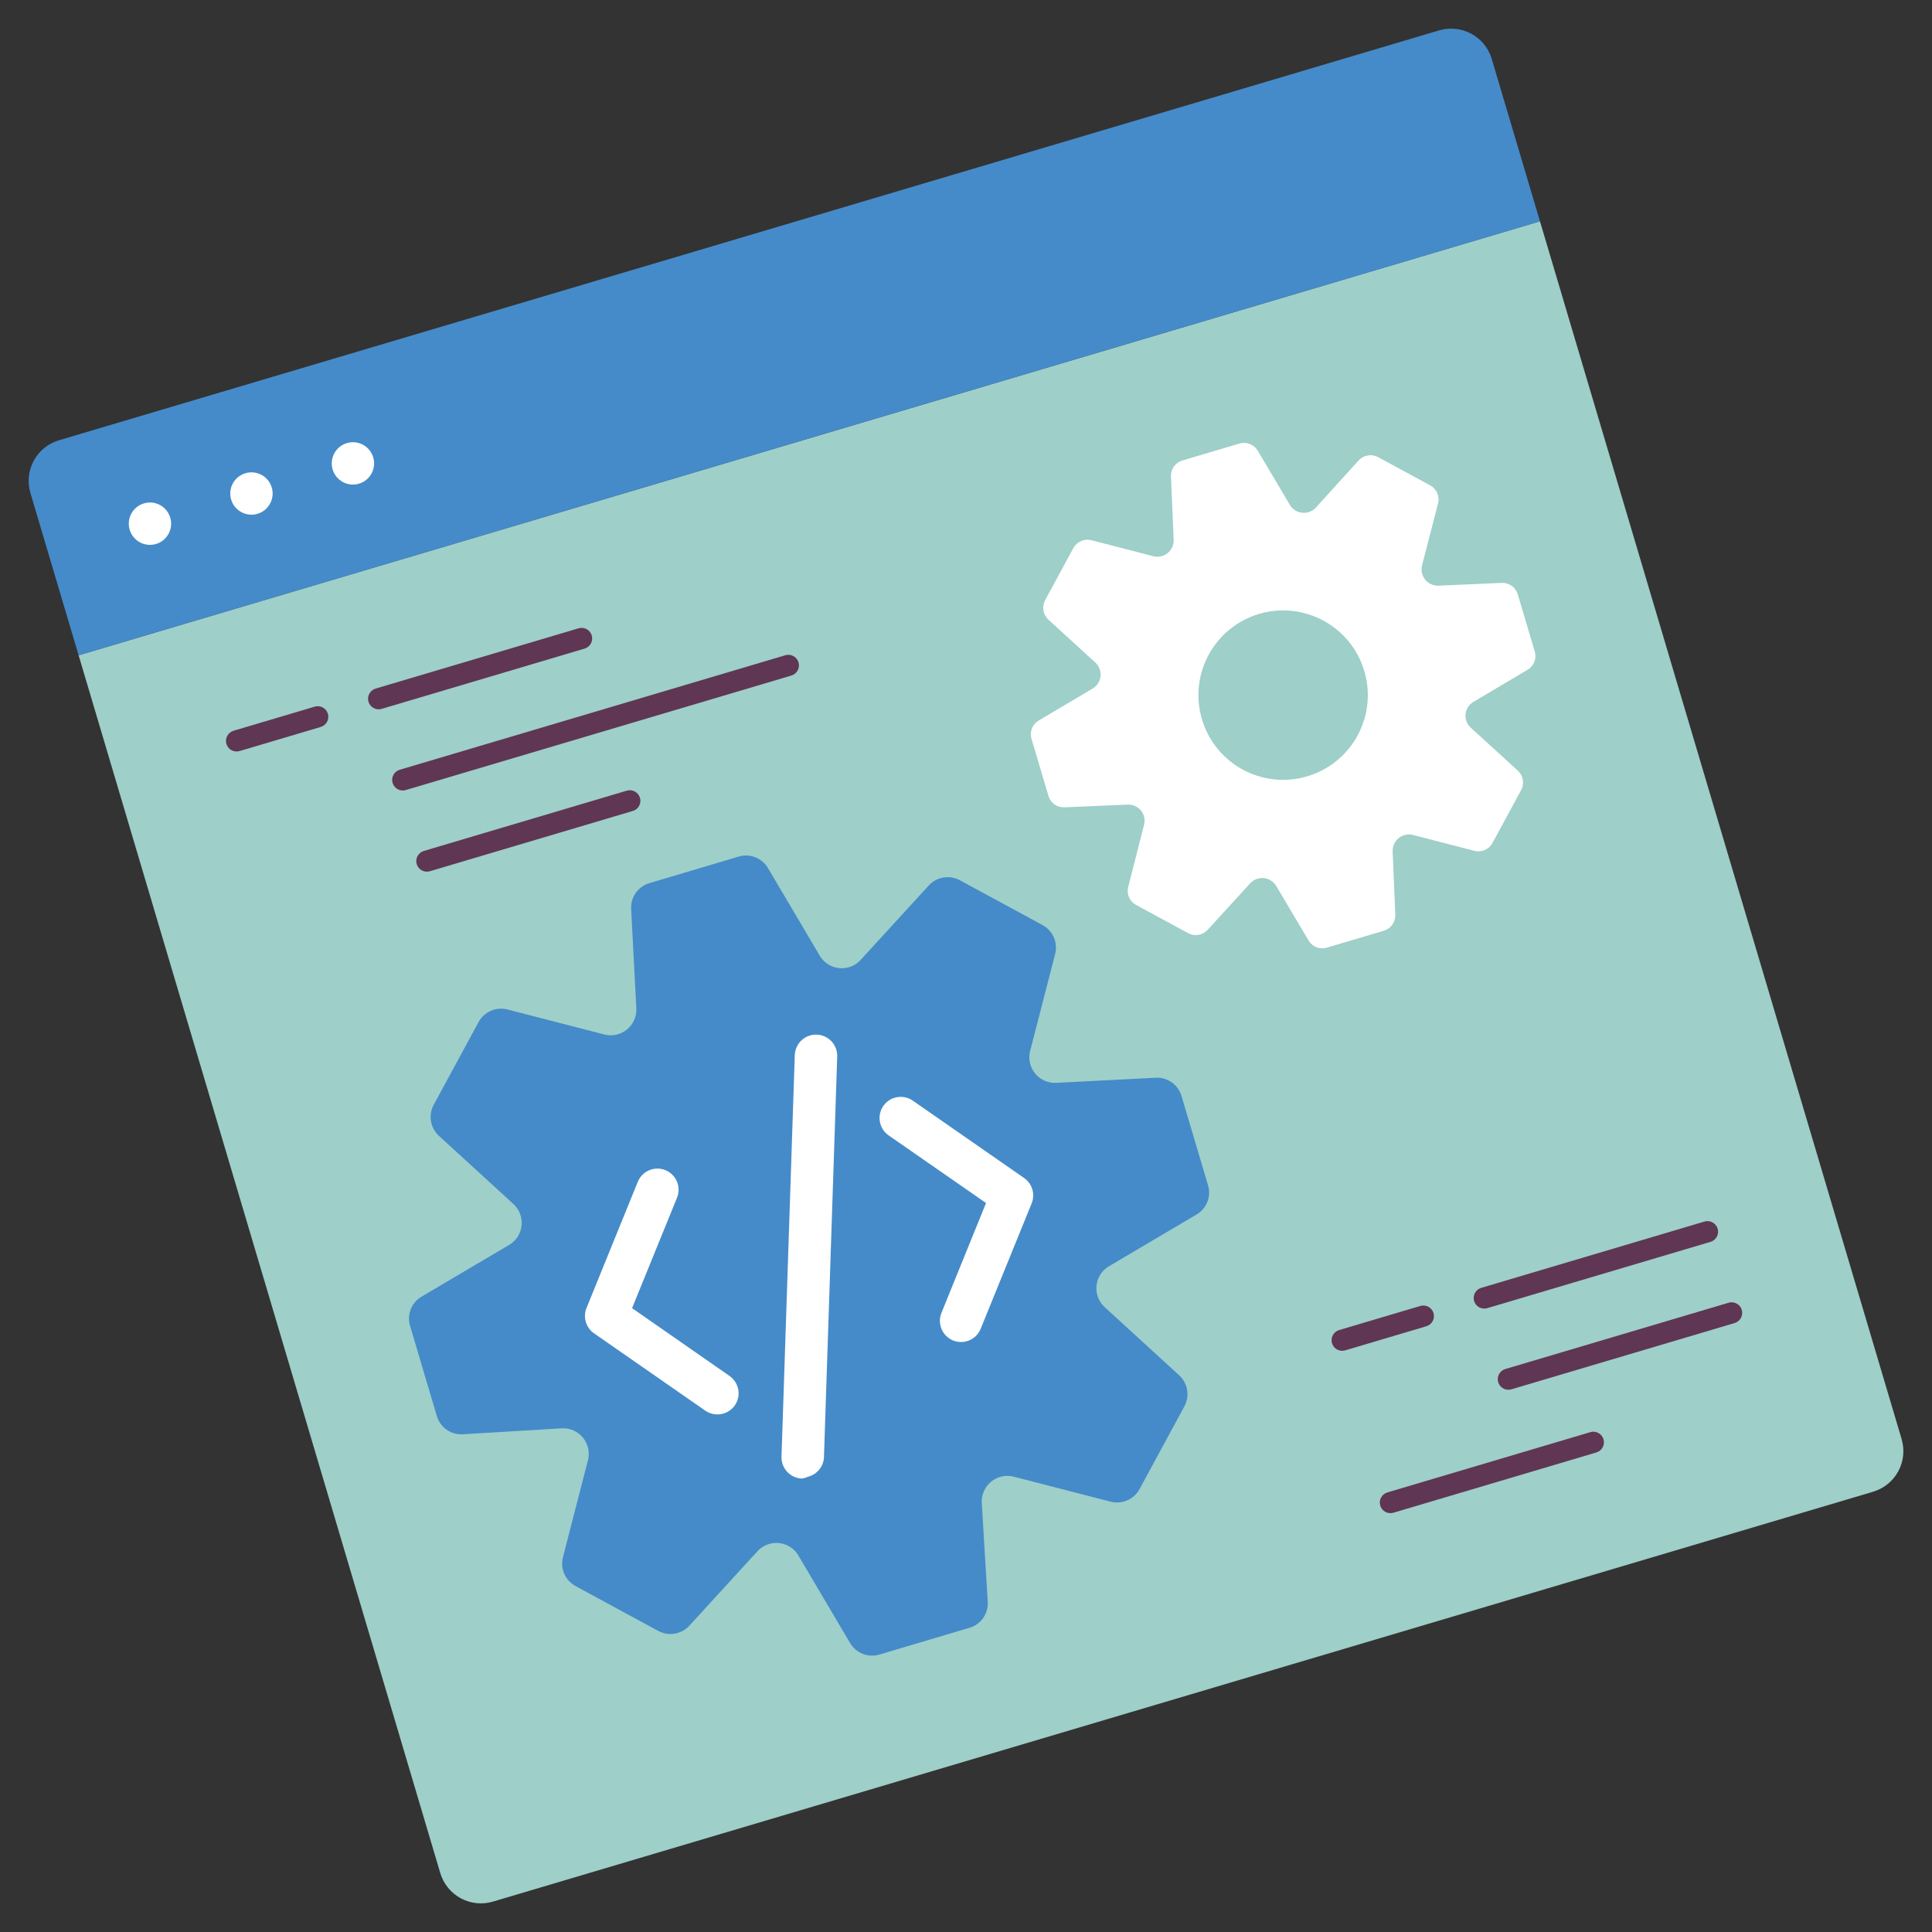
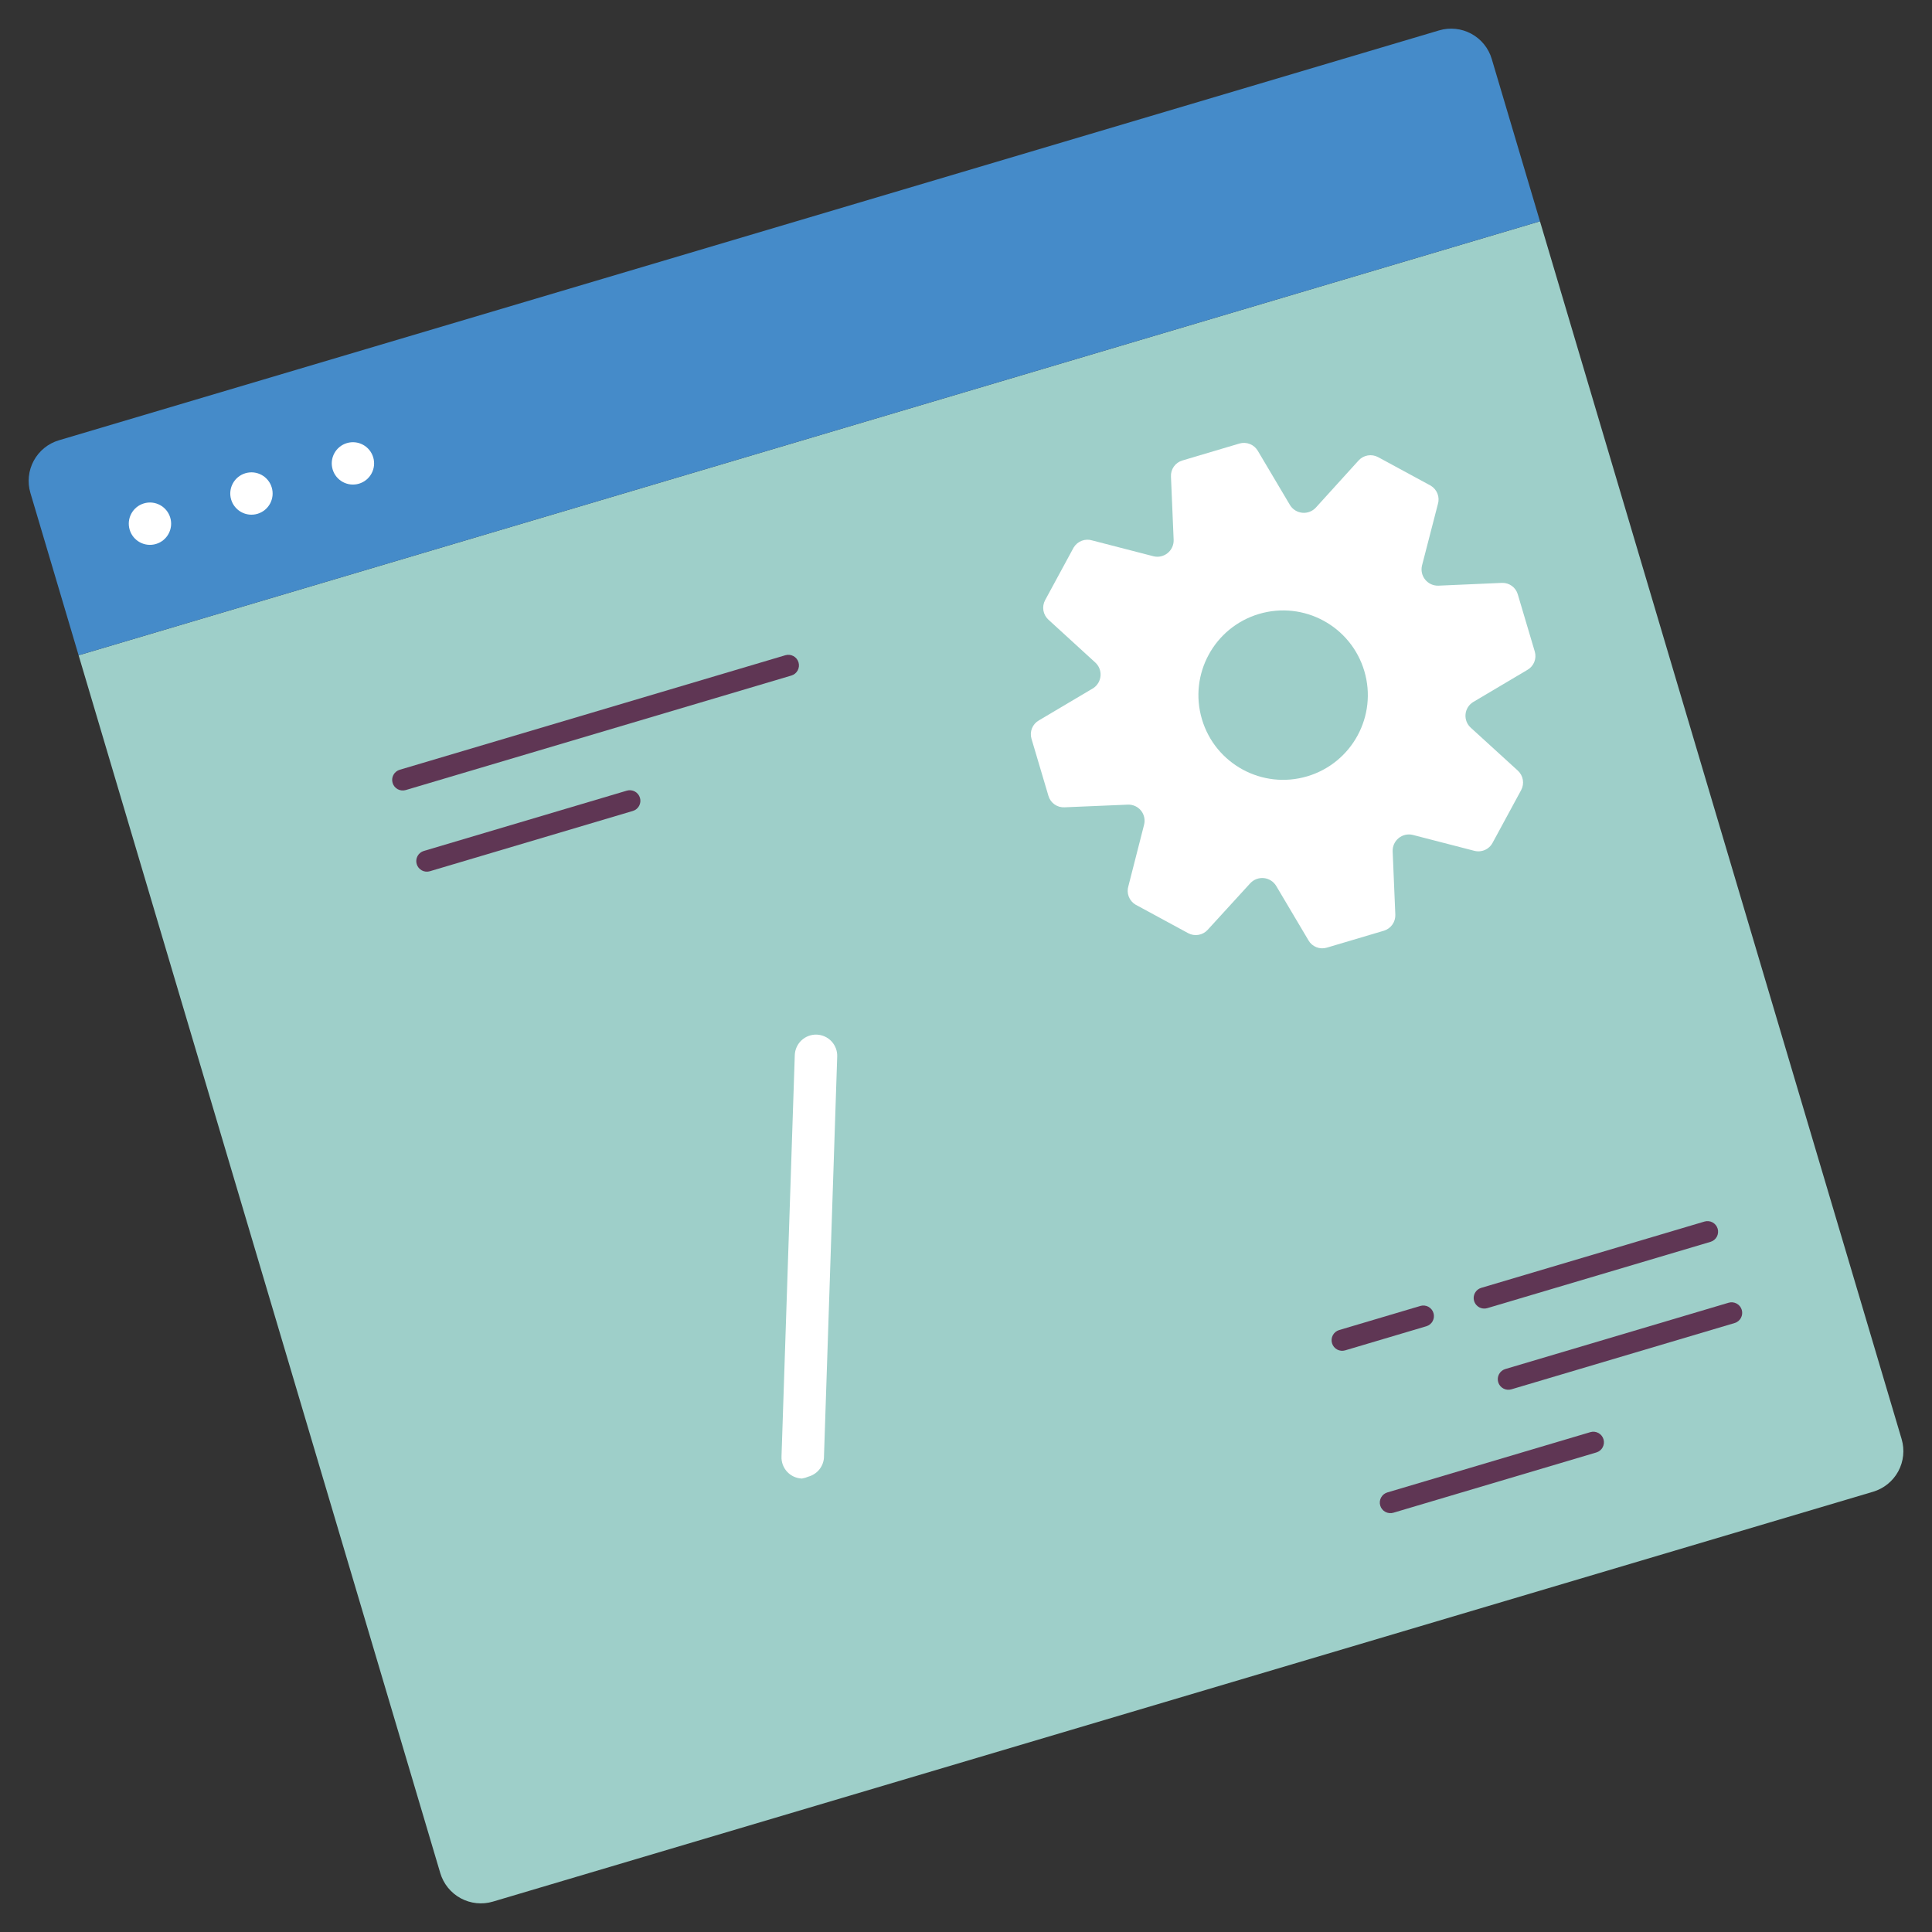
<svg xmlns="http://www.w3.org/2000/svg" width="140" height="140" viewBox="0 0 140 140" fill="none">
  <rect x="0" y="0" width="140" height="140" fill="#333333" stroke="none" />
  <g clip-path="url(#clip0_334_190488)">
    <path d="M5.697 47.484L111.592 16.036L137.799 104.282C138.03 105.062 137.943 105.902 137.555 106.618C137.167 107.333 136.511 107.865 135.731 108.097L35.719 137.798C34.939 138.03 34.099 137.942 33.383 137.554C32.668 137.166 32.136 136.51 31.904 135.73L5.697 47.484Z" fill="#9ECFC9" />
    <path d="M4.271 31.904L104.282 2.203C105.062 1.971 105.903 2.059 106.618 2.447C107.334 2.834 107.866 3.491 108.097 4.271L111.592 16.037L5.697 47.485L2.203 35.719C1.971 34.939 2.059 34.099 2.447 33.383C2.834 32.668 3.49 32.136 4.271 31.904Z" fill="#458BC9" />
    <path d="M11.303 39.419C12.116 39.178 12.579 38.324 12.337 37.511C12.096 36.699 11.242 36.236 10.43 36.477C9.617 36.718 9.155 37.572 9.396 38.385C9.637 39.197 10.491 39.66 11.303 39.419Z" fill="white" />
    <path d="M18.658 37.233C19.47 36.992 19.933 36.138 19.692 35.326C19.451 34.513 18.596 34.05 17.784 34.292C16.972 34.533 16.509 35.387 16.75 36.199C16.991 37.012 17.846 37.474 18.658 37.233Z" fill="white" />
    <path d="M26.011 35.05C26.824 34.808 27.287 33.954 27.045 33.142C26.804 32.33 25.95 31.867 25.138 32.108C24.326 32.349 23.863 33.203 24.104 34.016C24.345 34.828 25.199 35.291 26.011 35.05Z" fill="white" />
-     <path d="M83.752 78.097L76.516 78.469C76.228 78.48 75.941 78.424 75.679 78.305C75.416 78.185 75.185 78.007 75.003 77.782C74.822 77.558 74.695 77.295 74.633 77.013C74.571 76.732 74.576 76.439 74.646 76.16L76.462 69.123C76.562 68.724 76.528 68.303 76.364 67.926C76.2 67.549 75.915 67.237 75.555 67.039L69.546 63.782C69.183 63.588 68.767 63.52 68.361 63.588C67.956 63.656 67.584 63.857 67.305 64.16L62.4 69.522C62.202 69.751 61.95 69.928 61.668 70.038C61.385 70.147 61.08 70.186 60.779 70.151C60.478 70.115 60.191 70.007 59.941 69.835C59.692 69.663 59.488 69.432 59.349 69.163L55.648 62.9C55.44 62.547 55.12 62.274 54.739 62.123C54.358 61.972 53.938 61.953 53.544 62.068L47.044 63.999C46.651 64.117 46.31 64.363 46.072 64.697C45.836 65.031 45.717 65.435 45.735 65.844L46.112 73.094C46.123 73.382 46.066 73.669 45.947 73.932C45.828 74.195 45.649 74.426 45.425 74.607C45.201 74.789 44.937 74.916 44.656 74.978C44.374 75.04 44.082 75.035 43.802 74.965L36.765 73.149C36.367 73.048 35.946 73.082 35.569 73.247C35.191 73.411 34.88 73.695 34.682 74.056L31.425 80.065C31.231 80.427 31.162 80.844 31.231 81.25C31.299 81.655 31.5 82.026 31.802 82.305L37.164 87.211C37.393 87.409 37.57 87.66 37.68 87.943C37.79 88.225 37.829 88.531 37.793 88.832C37.758 89.132 37.65 89.42 37.477 89.67C37.305 89.919 37.075 90.122 36.806 90.262L30.543 93.963C30.19 94.171 29.916 94.491 29.766 94.872C29.615 95.253 29.596 95.673 29.711 96.066L31.659 102.626C31.777 103.018 32.023 103.36 32.357 103.597C32.691 103.834 33.095 103.953 33.504 103.935L40.737 103.499C41.025 103.488 41.312 103.545 41.574 103.664C41.837 103.783 42.068 103.962 42.25 104.186C42.431 104.41 42.558 104.673 42.62 104.955C42.682 105.237 42.678 105.529 42.607 105.808L40.792 112.846C40.691 113.244 40.725 113.665 40.889 114.042C41.053 114.419 41.338 114.731 41.699 114.929L47.707 118.186C48.07 118.38 48.486 118.448 48.892 118.38C49.298 118.312 49.669 118.111 49.948 117.809L54.853 112.447C55.052 112.217 55.303 112.04 55.586 111.931C55.868 111.821 56.173 111.782 56.474 111.817C56.775 111.853 57.063 111.961 57.312 112.133C57.562 112.305 57.765 112.536 57.905 112.805L61.605 119.068C61.813 119.421 62.133 119.694 62.514 119.845C62.895 119.996 63.316 120.015 63.709 119.9L70.268 117.952C70.661 117.834 71.002 117.588 71.24 117.254C71.477 116.92 71.595 116.516 71.577 116.107L71.141 108.874C71.131 108.586 71.187 108.299 71.306 108.036C71.425 107.774 71.604 107.542 71.828 107.361C72.052 107.179 72.316 107.053 72.597 106.991C72.879 106.929 73.171 106.933 73.451 107.004L80.488 108.819C80.887 108.92 81.308 108.886 81.685 108.722C82.062 108.557 82.374 108.273 82.571 107.912L85.828 101.903C86.023 101.541 86.091 101.124 86.023 100.719C85.954 100.313 85.753 99.942 85.451 99.663L80.089 94.757C79.86 94.559 79.683 94.308 79.573 94.025C79.463 93.743 79.424 93.438 79.46 93.137C79.495 92.836 79.604 92.548 79.776 92.299C79.948 92.049 80.178 91.846 80.447 91.706L86.711 88.005C87.064 87.797 87.337 87.478 87.488 87.097C87.638 86.716 87.657 86.295 87.542 85.902L85.612 79.401C85.492 79.007 85.244 78.665 84.907 78.428C84.57 78.192 84.163 78.075 83.752 78.097Z" fill="#458BC9" />
    <path d="M108.842 42.238L104.228 42.44C104.047 42.445 103.866 42.409 103.701 42.333C103.536 42.258 103.39 42.145 103.276 42.004C103.161 41.863 103.08 41.698 103.04 41.521C103 41.344 103.001 41.16 103.043 40.983L104.19 36.545C104.269 36.295 104.262 36.025 104.168 35.78C104.075 35.535 103.902 35.328 103.677 35.193L99.862 33.125C99.632 33.002 99.368 32.959 99.112 33.004C98.855 33.048 98.621 33.177 98.446 33.37L95.347 36.787C95.224 36.918 95.073 37.02 94.905 37.084C94.737 37.149 94.556 37.174 94.377 37.157C94.198 37.141 94.024 37.084 93.87 36.991C93.716 36.897 93.586 36.77 93.489 36.618L91.148 32.672C91.018 32.448 90.817 32.274 90.576 32.178C90.336 32.081 90.07 32.067 89.821 32.138L85.674 33.37C85.425 33.444 85.208 33.6 85.059 33.813C84.91 34.025 84.838 34.282 84.853 34.541L85.047 39.126C85.052 39.307 85.016 39.487 84.94 39.653C84.865 39.818 84.752 39.964 84.611 40.078C84.47 40.193 84.305 40.273 84.128 40.314C83.951 40.354 83.766 40.353 83.59 40.31L79.152 39.163C78.902 39.084 78.632 39.092 78.387 39.185C78.142 39.279 77.935 39.452 77.8 39.677L75.732 43.492C75.609 43.721 75.566 43.986 75.61 44.242C75.655 44.499 75.784 44.733 75.977 44.908L79.36 48.001C79.494 48.121 79.599 48.27 79.667 48.438C79.735 48.605 79.763 48.786 79.75 48.966C79.737 49.146 79.683 49.32 79.592 49.476C79.501 49.632 79.376 49.765 79.225 49.865L75.279 52.205C75.053 52.334 74.877 52.535 74.781 52.776C74.683 53.017 74.671 53.283 74.745 53.532L75.976 57.68C76.05 57.929 76.207 58.145 76.419 58.294C76.632 58.443 76.889 58.516 77.148 58.5L81.732 58.307C81.914 58.3 82.095 58.337 82.26 58.412C82.426 58.488 82.571 58.602 82.685 58.743C82.798 58.886 82.877 59.052 82.915 59.23C82.953 59.408 82.949 59.592 82.903 59.768L81.77 64.202C81.691 64.452 81.699 64.721 81.792 64.967C81.885 65.212 82.059 65.419 82.284 65.553L86.099 67.621C86.328 67.745 86.592 67.788 86.849 67.743C87.106 67.699 87.34 67.57 87.515 67.377L90.607 63.994C90.732 63.862 90.886 63.761 91.056 63.698C91.227 63.635 91.409 63.612 91.59 63.631C91.77 63.65 91.944 63.711 92.098 63.808C92.251 63.905 92.38 64.037 92.475 64.192L94.815 68.138C94.943 68.364 95.144 68.539 95.385 68.636C95.626 68.733 95.893 68.746 96.142 68.672L100.289 67.441C100.537 67.364 100.752 67.207 100.9 66.995C101.049 66.783 101.123 66.527 101.11 66.269L100.917 61.684C100.911 61.503 100.948 61.323 101.023 61.157C101.099 60.992 101.211 60.847 101.352 60.732C101.493 60.617 101.658 60.537 101.836 60.496C102.013 60.456 102.197 60.457 102.373 60.5L106.811 61.647C107.068 61.719 107.342 61.702 107.588 61.597C107.833 61.492 108.036 61.306 108.16 61.07L110.228 57.255C110.352 57.025 110.394 56.761 110.35 56.505C110.306 56.248 110.177 56.014 109.984 55.839L106.582 52.736C106.447 52.616 106.343 52.466 106.276 52.299C106.209 52.131 106.182 51.95 106.197 51.771C106.212 51.591 106.268 51.417 106.362 51.263C106.455 51.109 106.583 50.978 106.735 50.882L110.682 48.542C110.907 48.413 111.083 48.212 111.18 47.971C111.277 47.73 111.29 47.464 111.216 47.215L109.984 43.067C109.913 42.822 109.762 42.607 109.555 42.457C109.348 42.307 109.097 42.23 108.842 42.238Z" fill="white" />
    <path d="M94.727 56.255C97.976 55.29 99.828 51.874 98.863 48.625C97.898 45.376 94.482 43.524 91.233 44.489C87.984 45.454 86.132 48.87 87.097 52.119C88.062 55.368 91.478 57.22 94.727 56.255Z" fill="#9ECFC9" />
    <path d="M58.583 107.001C58.432 107.067 58.274 107.114 58.112 107.141C57.91 107.134 57.711 107.087 57.528 107.003C57.344 106.919 57.178 106.8 57.04 106.652C56.903 106.504 56.796 106.33 56.725 106.141C56.655 105.951 56.623 105.75 56.631 105.548L57.593 76.454C57.601 76.252 57.648 76.053 57.732 75.87C57.816 75.686 57.935 75.521 58.083 75.383C58.231 75.246 58.404 75.138 58.594 75.068C58.783 74.998 58.984 74.965 59.186 74.972C59.388 74.98 59.586 75.027 59.77 75.111C59.954 75.195 60.119 75.314 60.257 75.462C60.394 75.61 60.501 75.783 60.572 75.973C60.642 76.162 60.675 76.363 60.667 76.565L59.705 105.659C59.677 105.971 59.554 106.266 59.354 106.506C59.153 106.745 58.884 106.918 58.583 107.001Z" fill="white" />
-     <path d="M70.072 97.187C69.74 97.284 69.384 97.265 69.064 97.135C68.689 96.982 68.389 96.687 68.231 96.315C68.072 95.942 68.067 95.522 68.217 95.145L71.452 87.175L64.395 82.276C64.229 82.161 64.087 82.014 63.978 81.844C63.869 81.673 63.794 81.483 63.759 81.284C63.724 81.084 63.728 80.88 63.772 80.683C63.816 80.485 63.898 80.298 64.015 80.133C64.248 79.802 64.603 79.576 65.002 79.506C65.401 79.435 65.811 79.525 66.144 79.757L74.211 85.363C74.497 85.562 74.707 85.852 74.806 86.187C74.906 86.521 74.888 86.879 74.757 87.202L71.058 96.302C70.97 96.514 70.836 96.704 70.665 96.857C70.495 97.01 70.292 97.123 70.072 97.187Z" fill="white" />
-     <path d="M52.423 102.43C52.203 102.496 51.972 102.512 51.745 102.476C51.519 102.441 51.303 102.356 51.114 102.226L43.047 96.619C42.761 96.421 42.551 96.13 42.452 95.796C42.352 95.462 42.37 95.104 42.501 94.781L46.2 85.68C46.272 85.487 46.382 85.311 46.523 85.162C46.663 85.012 46.833 84.892 47.021 84.81C47.209 84.727 47.412 84.683 47.618 84.68C47.823 84.677 48.027 84.716 48.218 84.793C48.408 84.871 48.581 84.986 48.726 85.131C48.871 85.277 48.985 85.45 49.062 85.641C49.139 85.832 49.176 86.036 49.173 86.241C49.169 86.447 49.124 86.649 49.041 86.837L45.802 94.793L52.863 99.706C53.195 99.937 53.422 100.29 53.495 100.688C53.569 101.086 53.482 101.497 53.254 101.831C53.053 102.12 52.76 102.331 52.423 102.43Z" fill="white" />
-     <path d="M42.363 47L27.656 51.368C27.46 51.425 27.25 51.404 27.072 51.307C26.893 51.21 26.76 51.046 26.702 50.851C26.644 50.656 26.666 50.446 26.763 50.267C26.86 50.088 27.024 49.955 27.219 49.897L41.926 45.529C42.121 45.471 42.331 45.493 42.51 45.59C42.689 45.687 42.822 45.851 42.88 46.046C42.938 46.241 42.916 46.451 42.819 46.63C42.722 46.809 42.558 46.942 42.363 47Z" fill="#5F3654" />
-     <path d="M23.244 52.677L17.361 54.424C17.166 54.482 16.956 54.46 16.777 54.363C16.598 54.266 16.465 54.102 16.407 53.907C16.349 53.712 16.371 53.502 16.468 53.323C16.565 53.144 16.729 53.011 16.924 52.953L22.807 51.206C23.002 51.148 23.212 51.17 23.391 51.267C23.57 51.364 23.703 51.528 23.761 51.723C23.819 51.918 23.797 52.129 23.7 52.307C23.603 52.486 23.439 52.619 23.244 52.677Z" fill="#5F3654" />
    <path d="M57.347 48.952L29.403 57.25C29.208 57.308 28.997 57.286 28.819 57.19C28.64 57.093 28.507 56.928 28.449 56.733C28.391 56.538 28.413 56.328 28.51 56.15C28.607 55.971 28.771 55.838 28.966 55.78L56.91 47.481C57.105 47.423 57.315 47.445 57.494 47.542C57.673 47.639 57.806 47.803 57.864 47.998C57.922 48.193 57.9 48.403 57.803 48.582C57.706 48.761 57.542 48.894 57.347 48.952Z" fill="#5F3654" />
    <path d="M45.857 58.765L31.15 63.133C30.955 63.191 30.745 63.169 30.566 63.072C30.387 62.975 30.254 62.811 30.196 62.616C30.138 62.421 30.16 62.211 30.257 62.032C30.354 61.853 30.518 61.72 30.713 61.663L45.42 57.295C45.616 57.237 45.826 57.259 46.005 57.356C46.183 57.453 46.316 57.617 46.374 57.812C46.432 58.007 46.41 58.217 46.313 58.396C46.216 58.575 46.052 58.708 45.857 58.765Z" fill="#5F3654" />
    <path d="M123.951 89.989L107.773 94.793C107.578 94.851 107.368 94.829 107.189 94.732C107.01 94.635 106.877 94.471 106.819 94.276C106.761 94.081 106.783 93.871 106.88 93.692C106.977 93.514 107.141 93.38 107.336 93.323L123.514 88.518C123.709 88.46 123.919 88.482 124.098 88.579C124.277 88.676 124.41 88.84 124.468 89.035C124.526 89.23 124.504 89.44 124.407 89.619C124.31 89.798 124.146 89.931 123.951 89.989Z" fill="#5F3654" />
    <path d="M103.36 96.105L97.477 97.852C97.282 97.91 97.072 97.888 96.893 97.791C96.714 97.694 96.581 97.53 96.523 97.335C96.465 97.14 96.487 96.93 96.584 96.751C96.681 96.572 96.845 96.439 97.04 96.381L102.923 94.634C103.118 94.576 103.328 94.598 103.507 94.695C103.686 94.792 103.819 94.956 103.877 95.151C103.935 95.346 103.913 95.556 103.816 95.735C103.719 95.914 103.555 96.047 103.36 96.105Z" fill="#5F3654" />
    <path d="M125.698 95.872L109.52 100.676C109.325 100.734 109.115 100.712 108.936 100.615C108.757 100.518 108.624 100.354 108.566 100.159C108.508 99.964 108.53 99.754 108.627 99.575C108.724 99.396 108.888 99.263 109.083 99.205L125.261 94.401C125.456 94.343 125.666 94.365 125.845 94.462C126.024 94.559 126.157 94.723 126.215 94.918C126.273 95.113 126.251 95.323 126.154 95.502C126.057 95.681 125.893 95.814 125.698 95.872Z" fill="#5F3654" />
    <path d="M115.679 105.25L100.971 109.618C100.776 109.676 100.566 109.654 100.387 109.557C100.208 109.46 100.075 109.296 100.017 109.101C99.959 108.906 99.981 108.696 100.078 108.517C100.175 108.338 100.339 108.205 100.534 108.147L115.242 103.779C115.437 103.721 115.647 103.743 115.826 103.84C116.005 103.937 116.138 104.101 116.196 104.296C116.254 104.491 116.232 104.701 116.135 104.88C116.038 105.059 115.874 105.192 115.679 105.25Z" fill="#5F3654" />
  </g>
  <defs>
    <clipPath id="clip0_334_190488">
      <rect width="112" height="112" fill="white" transform="translate(0.375 32.26) rotate(-16.54)" />
    </clipPath>
  </defs>
</svg>